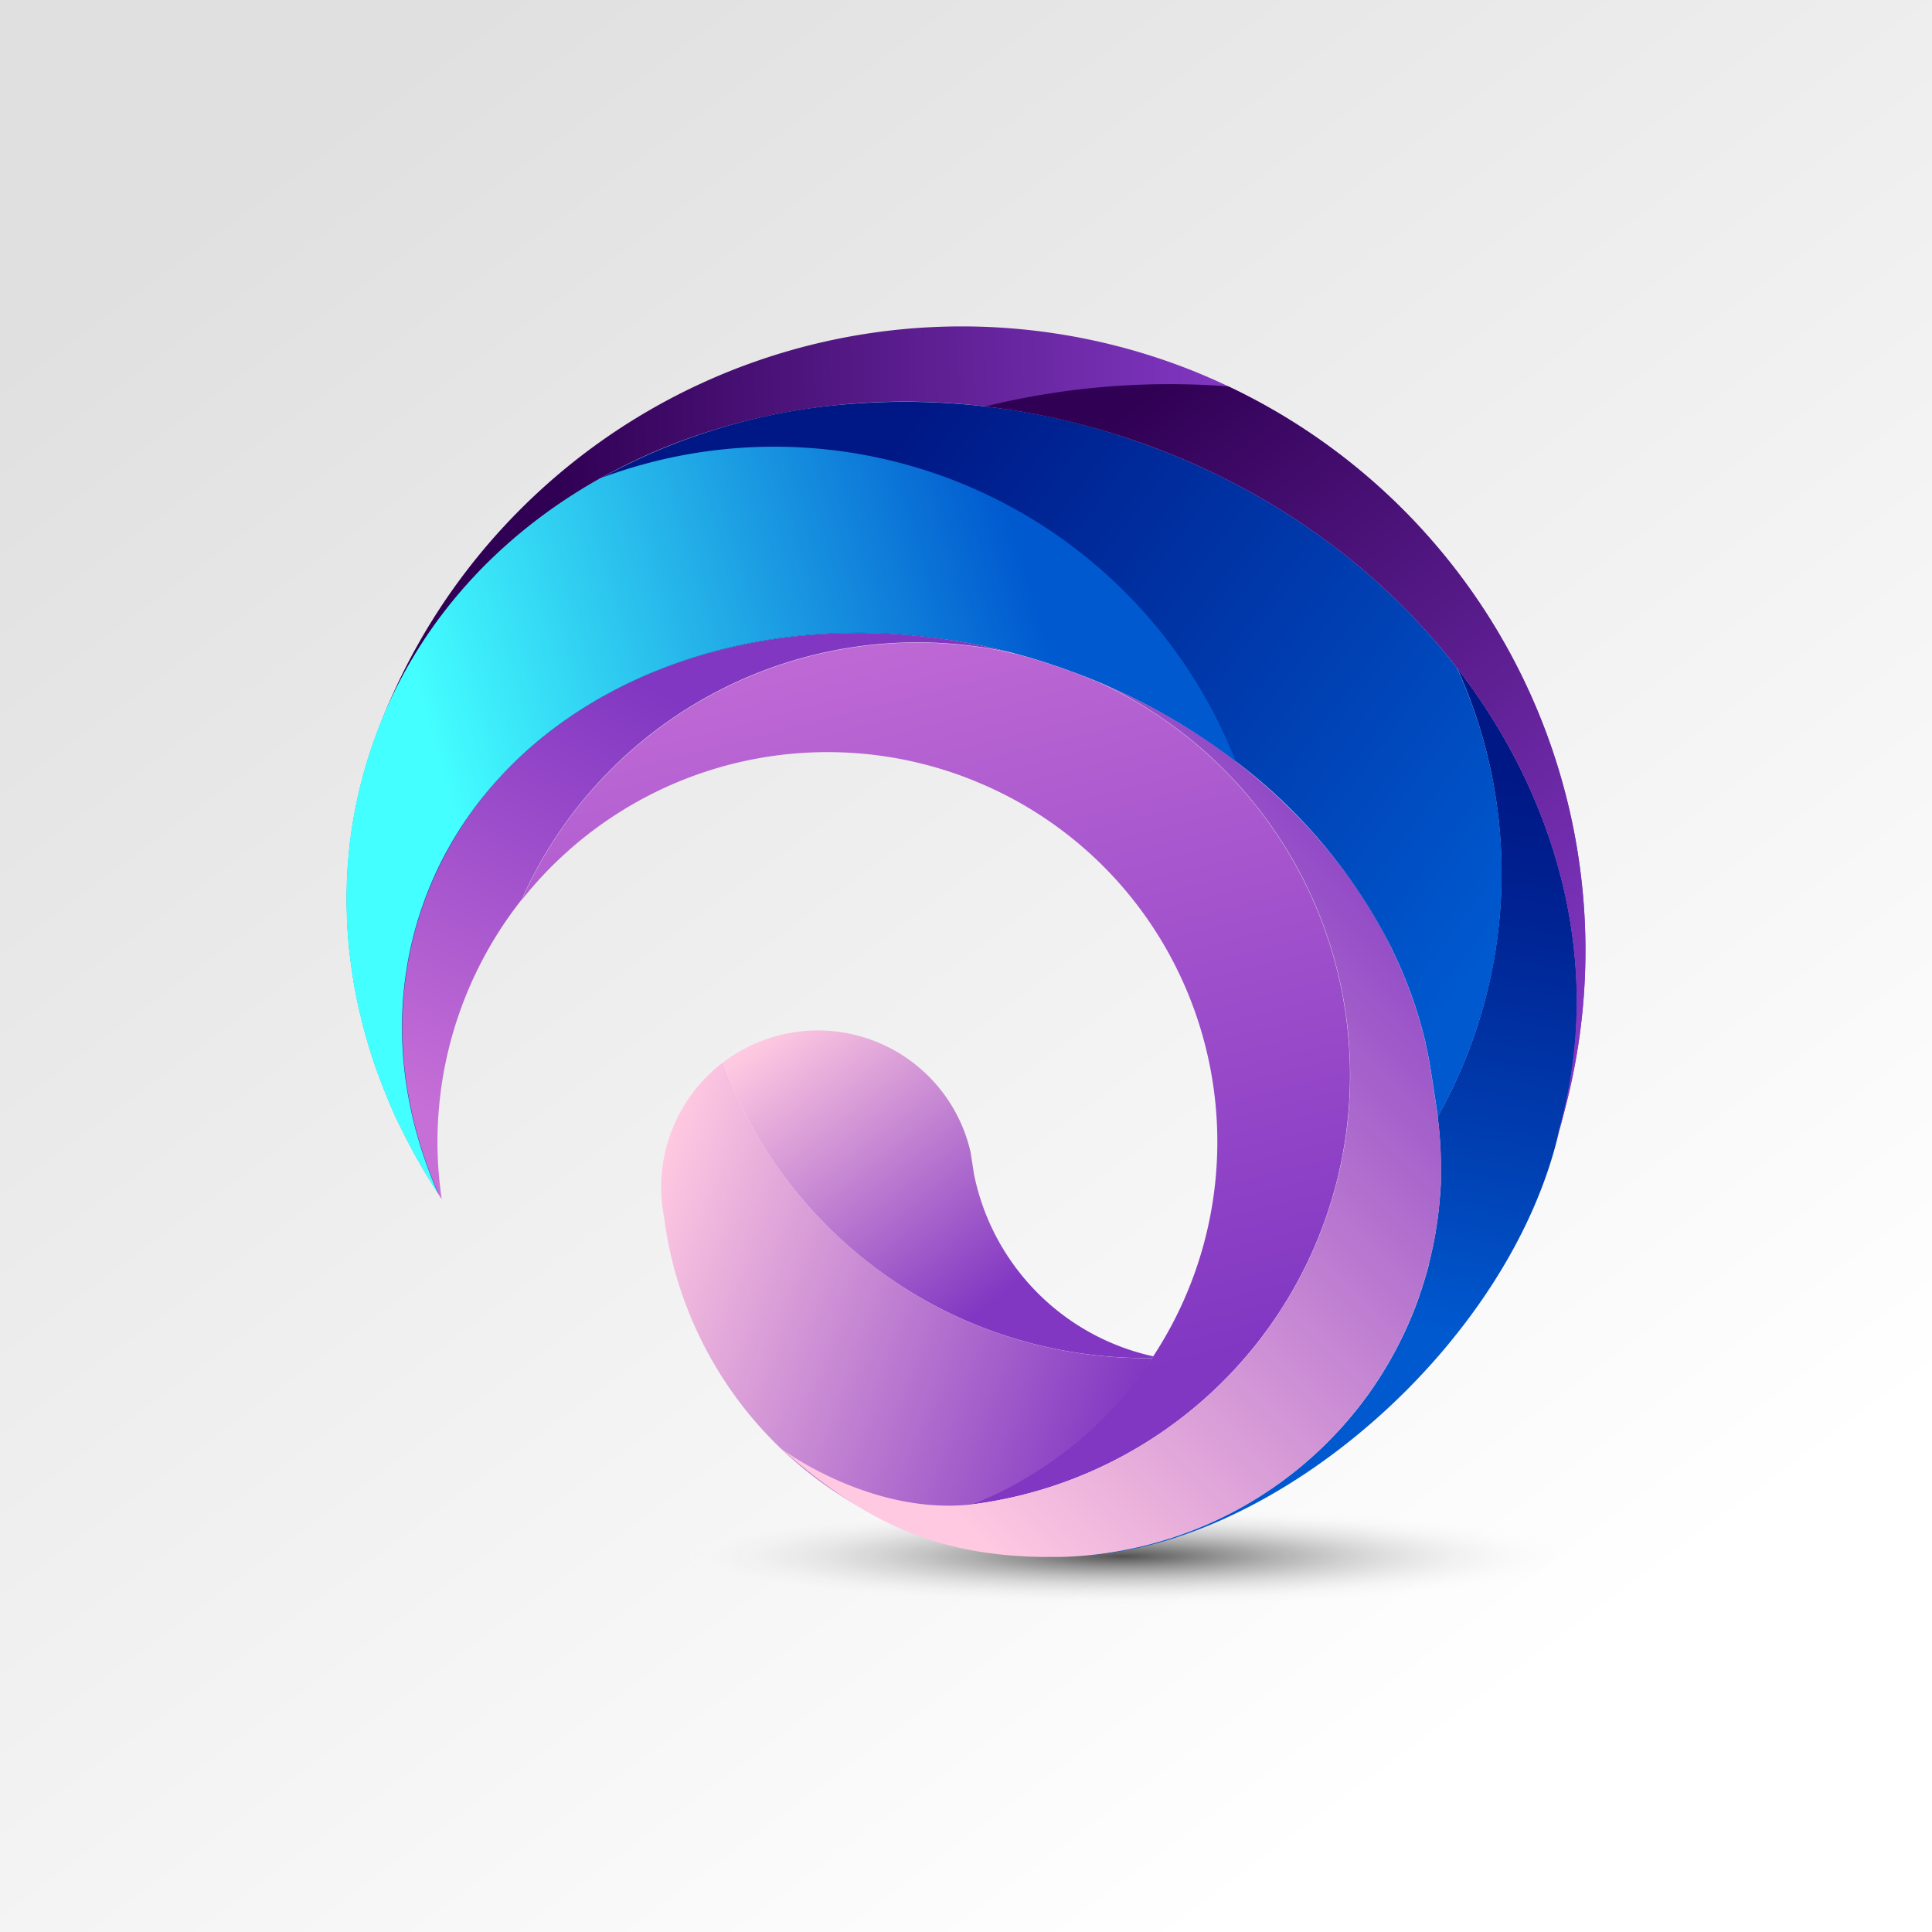
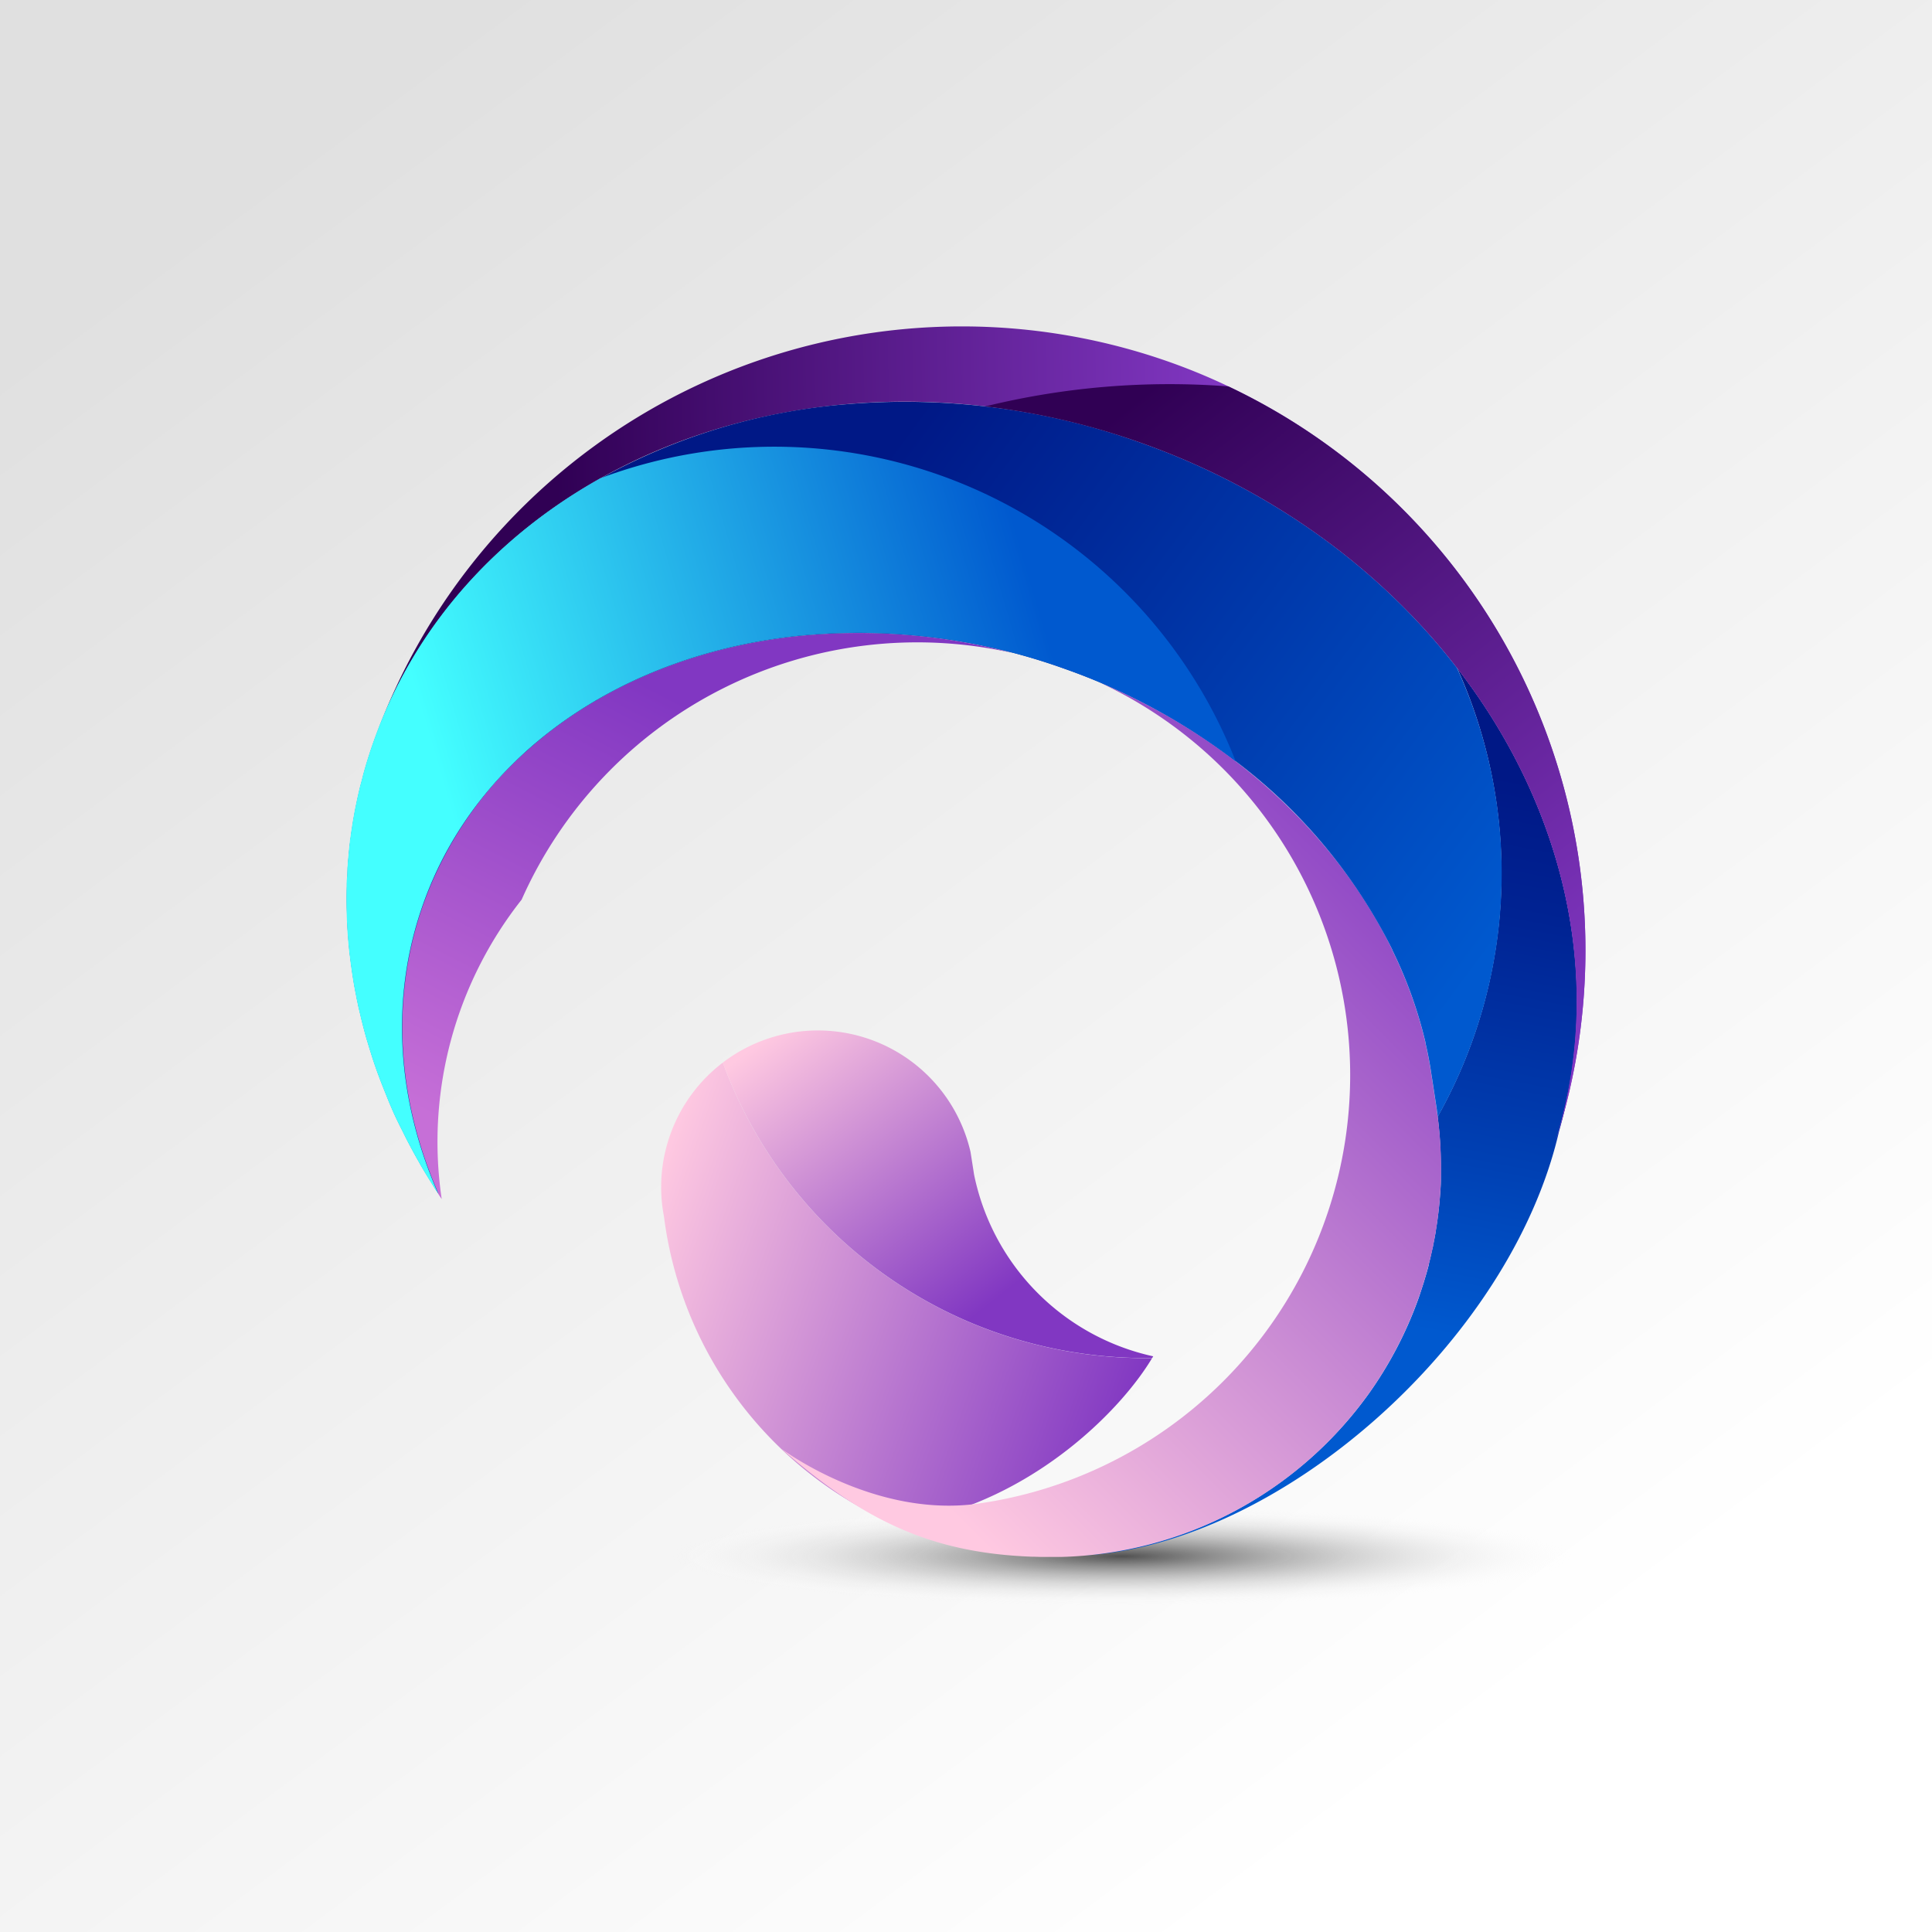
<svg xmlns="http://www.w3.org/2000/svg" xmlns:xlink="http://www.w3.org/1999/xlink" viewBox="0 0 400 400">
  <rect x="0" y="0" width="400" height="400" fill="#808080" stroke="none" />
  <defs>
    <style>.cls-1{fill:url(#Degradado_sin_nombre_103);}.cls-2{fill:url(#Degradado_sin_nombre_102);}.cls-3{fill:url(#Degradado_sin_nombre_98);}.cls-4{fill:url(#Degradado_sin_nombre_95);}.cls-5{fill:url(#Degradado_sin_nombre_101);}.cls-6{fill:url(#Degradado_sin_nombre_101-2);}.cls-7{fill:url(#Degradado_sin_nombre_99);}.cls-8{fill:url(#Degradado_sin_nombre_99-2);}.cls-9{fill:url(#Degradado_sin_nombre_100);}.cls-10{fill:url(#Degradado_sin_nombre_2);}.cls-11{fill:url(#Degradado_sin_nombre_96);}.cls-12{fill:url(#Degradado_sin_nombre_95-2);}</style>
    <linearGradient id="Degradado_sin_nombre_103" x1="68.13" y1="22.89" x2="314.25" y2="353.44" gradientUnits="userSpaceOnUse">
      <stop offset="0" stop-color="#e0e0e0" />
      <stop offset="1" stop-color="#fff" />
    </linearGradient>
    <radialGradient id="Degradado_sin_nombre_102" cx="232.16" cy="307.56" r="94.4" gradientTransform="translate(0 288.38) scale(1 0.11)" gradientUnits="userSpaceOnUse">
      <stop offset="0" stop-color="#515151" />
      <stop offset="1" stop-color="#fff" stop-opacity="0" />
    </radialGradient>
    <linearGradient id="Degradado_sin_nombre_98" x1="274.8" y1="271.74" x2="296.4" y2="157.74" gradientUnits="userSpaceOnUse">
      <stop offset="0" stop-color="#0059cf" />
      <stop offset="0.31" stop-color="#0041b4" />
      <stop offset="0.76" stop-color="#002393" />
      <stop offset="1" stop-color="#001886" />
    </linearGradient>
    <linearGradient id="Degradado_sin_nombre_95" x1="151.69" y1="257.04" x2="209.46" y2="130.92" gradientTransform="matrix(-0.44, -0.9, 0.9, -0.44, 90.77, 402.61)" gradientUnits="userSpaceOnUse">
      <stop offset="0" stop-color="#8137c2" />
      <stop offset="1" stop-color="#300054" />
    </linearGradient>
    <linearGradient id="Degradado_sin_nombre_101" x1="165.65" y1="136.03" x2="267.26" y2="287.28" gradientTransform="translate(61.24 -70.23) rotate(19.53)" gradientUnits="userSpaceOnUse">
      <stop offset="0" stop-color="#c66fd7" />
      <stop offset="1" stop-color="#8137c2" />
    </linearGradient>
    <linearGradient id="Degradado_sin_nombre_101-2" x1="147.58" y1="277.36" x2="160.84" y2="178.27" xlink:href="#Degradado_sin_nombre_101" />
    <linearGradient id="Degradado_sin_nombre_99" x1="175.05" y1="282.94" x2="284.56" y2="282.94" gradientTransform="translate(61.24 -70.23) rotate(19.53)" gradientUnits="userSpaceOnUse">
      <stop offset="0" stop-color="#ffc9e1" />
      <stop offset="1" stop-color="#8137c2" />
    </linearGradient>
    <linearGradient id="Degradado_sin_nombre_99-2" x1="188.84" y1="232.95" x2="249.91" y2="271.44" xlink:href="#Degradado_sin_nombre_99" />
    <linearGradient id="Degradado_sin_nombre_100" x1="177.36" y1="293.55" x2="301.86" y2="169.35" gradientTransform="matrix(1, 0, 0, 1, 0, 0)" xlink:href="#Degradado_sin_nombre_99" />
    <linearGradient id="Degradado_sin_nombre_2" x1="304.69" y1="227.48" x2="150.06" y2="180.14" gradientTransform="translate(61.24 -70.23) rotate(19.53)" gradientUnits="userSpaceOnUse">
      <stop offset="0" stop-color="#0059cf" />
      <stop offset="1" stop-color="#001886" />
    </linearGradient>
    <linearGradient id="Degradado_sin_nombre_96" x1="114.97" y1="220.9" x2="219.32" y2="145.37" gradientTransform="translate(61.24 -70.23) rotate(19.53)" gradientUnits="userSpaceOnUse">
      <stop offset="0" stop-color="#4ff" />
      <stop offset="1" stop-color="#0059cf" />
    </linearGradient>
    <linearGradient id="Degradado_sin_nombre_95-2" x1="70" y1="305.1" x2="223.93" y2="271.64" xlink:href="#Degradado_sin_nombre_95" />
  </defs>
  <title>Mesa de trabajo 1</title>
  <g id="OBJECTS">
    <rect class="cls-1" width="400" height="400" />
    <ellipse class="cls-2" cx="201.88" cy="323.03" rx="134.88" ry="12.1" />
    <path class="cls-3" d="M301.65,138.24a102.76,102.76,0,0,1-4,92.95,82.3,82.3,0,0,1,.66,9.7h0c0,1.1,0,2.19,0,3.29a2.44,2.44,0,0,1,0,.27c0,1.12-.1,2.23-.19,3.35v0c-.08,1.06-.19,2.11-.31,3.17l-.06.48c-.13,1.08-.29,2.16-.47,3.24a.51.51,0,0,1,0,.13q-.25,1.5-.57,3c0,.23-.09.45-.14.68-.22,1-.46,2.09-.73,3.13,0,0,0,.1,0,.15-.26,1-.54,2-.83,2.93-.08.26-.15.52-.23.78-.32,1-.66,2.05-1,3.07a81.18,81.18,0,0,1-10.4,20v0a81,81,0,0,1-59.14,33.48v0c40.49-2.07,88.44-44.07,98.53-87.75h0C332.12,201.43,323.41,166.36,301.65,138.24Z" />
    <path class="cls-4" d="M321.76,237.21c18.45-57.34-19.22-122-85.42-145.5A147.86,147.86,0,0,0,204,84.14c-55.32-6.51-107.38,19.7-125.63,66.72A129.18,129.18,0,0,1,242.27,75c4.14,1.47,8.17,3.14,12.06,5A129.2,129.2,0,0,1,321.76,237.21Z" />
-     <path class="cls-5" d="M274.36,252.51a89.59,89.59,0,0,1-73.43,59c1-.41,2.08-.85,3.1-1.3h0a80.69,80.69,0,0,0,34.71-29.37h0a80.82,80.82,0,0,0-3.48-93.71s0,0,0,0a80.28,80.28,0,0,0-32.18-24.9c-1.56-.67-3.15-1.3-4.77-1.87a80.76,80.76,0,0,0-90.31,26,89.61,89.61,0,0,1,101.77-51.08.53.53,0,0,0,.18,0q5.24,1.38,10.49,3.25c2.42.86,4.8,1.78,7.12,2.78A89.58,89.58,0,0,1,274.36,252.51Z" />
    <path class="cls-6" d="M108,186.26a80.88,80.88,0,0,0-16.55,62c-.23-.34-.47-.69-.7-1.06-8.47-19.25-10.13-40.27-3.13-60,11.19-31.56,41.71-51.73,77.69-55.52a124.53,124.53,0,0,1,44.46,3.54A89.61,89.61,0,0,0,108,186.26Z" />
    <path class="cls-7" d="M238.54,281.16c-6.1,10.23-22.33,26.8-44.68,32.75a25.82,25.82,0,0,1-10.92.62h-.05a80.6,80.6,0,0,1-45.42-62.64c-.1-.53-.19-1.08-.27-1.63a31.88,31.88,0,0,1-.31-4.95v-.13A32.45,32.45,0,0,1,149.65,220a93.27,93.27,0,0,0,88.89,61.18Z" />
    <path class="cls-8" d="M238.76,280.81a2.56,2.56,0,0,1-.22.35A93.27,93.27,0,0,1,149.65,220a32.43,32.43,0,0,1,51.29,18.51s.72,4.58.72,4.62A48.44,48.44,0,0,0,238.76,280.81Z" />
    <path class="cls-9" d="M297.47,229.87s0-.07,0-.1c-.07-.44-1-6.62-1.08-7-.32-2.27-.74-4.54-1.27-6.79,0,0,0-.1,0-.13a90.39,90.39,0,0,0-6.92-19.25s0-.06,0-.07c-11.35-23.21-32.65-43.51-60.61-55.26a89.61,89.61,0,0,1-26,170.16l0,0c-21.19,2.51-39.81-11.48-39.81-11.48,16.59,14.49,30.39,21.52,51.82,22.35h.29l1.65.05c1,0,2,0,2.95,0h1.17a80.93,80.93,0,0,0,63.67-33.73v0a81.18,81.18,0,0,0,10.4-20A80.32,80.32,0,0,0,297.47,229.87Z" />
    <path class="cls-10" d="M305,215.08a102.3,102.3,0,0,1-7.32,16.11c-.07-.45-.12-.88-.19-1.32,0,0,0-.07,0-.1-.07-.44-1-6.62-1.08-7-.32-2.27-.74-4.54-1.27-6.79,0,0,0-.1,0-.13a90.39,90.39,0,0,0-6.92-19.25s0-.06,0-.07a111.11,111.11,0,0,0-32.39-38.93,128,128,0,0,0-35.34-19.11,126,126,0,0,0-55.13-6.83c-21.9,2.31-41.78,10.68-56.51,24a77.09,77.09,0,0,0-21.18,31.51c-7,19.72-5.34,40.74,3.13,60-.34-.5-.68-1-1-1.55-.55-.87-1.1-1.75-1.63-2.63s-1-1.66-1.46-2.51a2.75,2.75,0,0,1-.17-.29c-.43-.76-.86-1.53-1.27-2.31a3.23,3.23,0,0,1-.22-.41c-.46-.85-.91-1.71-1.33-2.58s-.76-1.49-1.12-2.24c-1-2-1.85-4-2.67-6.08-.38-.93-.75-1.87-1.12-2.82-.76-2-1.47-4-2.1-6.09-.24-.74-.46-1.49-.68-2.23-.06-.18-.12-.37-.17-.56-.24-.85-.47-1.71-.69-2.57s-.45-1.78-.65-2.67c-.18-.71-.34-1.42-.48-2.14-.12-.52-.22-1-.31-1.55-.17-.79-.31-1.59-.45-2.38-.16-1-.32-2-.45-2.94s-.24-1.7-.33-2.57c-.05-.27-.08-.55-.11-.83q-.3-2.72-.45-5.46c-.05-1-.09-2-.11-3q-.08-2.62,0-5.25c0-.56,0-1.11.06-1.67s.06-1.05.08-1.56,0-.75.08-1.12c0-.74.11-1.48.18-2.23a.12.12,0,0,1,0-.1c.07-.84.17-1.7.27-2.56,0-.26.06-.53.11-.8.09-.77.2-1.52.33-2.28a2.84,2.84,0,0,1,.05-.38c.11-.71.23-1.4.36-2.1.07-.42.15-.85.24-1.28a8.77,8.77,0,0,1,.18-.86c.13-.69.28-1.38.44-2.07s.37-1.63.6-2.44.37-1.51.59-2.26c.32-1.17.68-2.35,1.06-3.52.29-.92.6-1.83.92-2.73s.66-1.81,1-2.71c8.71-22.45,25.13-40.15,46-51.82A126.17,126.17,0,0,1,175,83.71a145.1,145.1,0,0,1,61.31,8c27.25,9.67,49.65,26.29,65.31,46.53A102.21,102.21,0,0,1,305,215.08Z" />
    <path class="cls-11" d="M255.77,157.58a128,128,0,0,0-35.34-19.11,126,126,0,0,0-55.13-6.83c-36,3.79-66.5,24-77.69,55.52-7,19.72-5.34,40.74,3.13,60-.34-.5-.68-1-1-1.55-.55-.87-1.1-1.75-1.63-2.63s-1-1.66-1.46-2.51a2.75,2.75,0,0,1-.17-.29c-.43-.76-.86-1.53-1.27-2.31a3.23,3.23,0,0,1-.22-.41c-.46-.85-.91-1.71-1.33-2.58s-.76-1.49-1.12-2.24c-1-2-1.85-4-2.67-6.08-.38-.93-.75-1.87-1.12-2.82-.76-2-1.47-4-2.1-6.09-.24-.74-.46-1.49-.68-2.23-.06-.18-.12-.37-.17-.56-.24-.85-.47-1.71-.69-2.57s-.45-1.78-.65-2.67c-.18-.71-.34-1.42-.48-2.14-.12-.52-.22-1-.31-1.55-.17-.79-.31-1.59-.45-2.38-.16-1-.32-2-.45-2.94s-.24-1.7-.33-2.57c-.05-.27-.08-.55-.11-.83q-.3-2.72-.45-5.46c-.05-1-.09-2-.11-3q-.08-2.62,0-5.25c0-.56,0-1.11.06-1.67s.06-1.05.08-1.56,0-.75.08-1.12c0-.74.11-1.48.18-2.23a.12.12,0,0,1,0-.1c.07-.84.17-1.7.27-2.56,0-.26.06-.53.11-.8.09-.77.2-1.52.33-2.28a2.84,2.84,0,0,1,.05-.38c.11-.71.23-1.4.36-2.1.07-.42.15-.85.24-1.28a8.77,8.77,0,0,1,.18-.86c.13-.69.28-1.38.44-2.07s.37-1.63.6-2.44.37-1.51.59-2.26c.32-1.17.68-2.35,1.06-3.52.29-.92.6-1.83.92-2.73s.66-1.81,1-2.71c8.71-22.45,25.13-40.15,46-51.82a102.6,102.6,0,0,1,131.49,58.54Z" />
    <path class="cls-12" d="M321.76,237.21c18.45-57.34-19.22-122-85.42-145.5A147.86,147.86,0,0,0,204,84.14,160.07,160.07,0,0,1,254.33,80,129.2,129.2,0,0,1,321.76,237.21Z" />
  </g>
</svg>